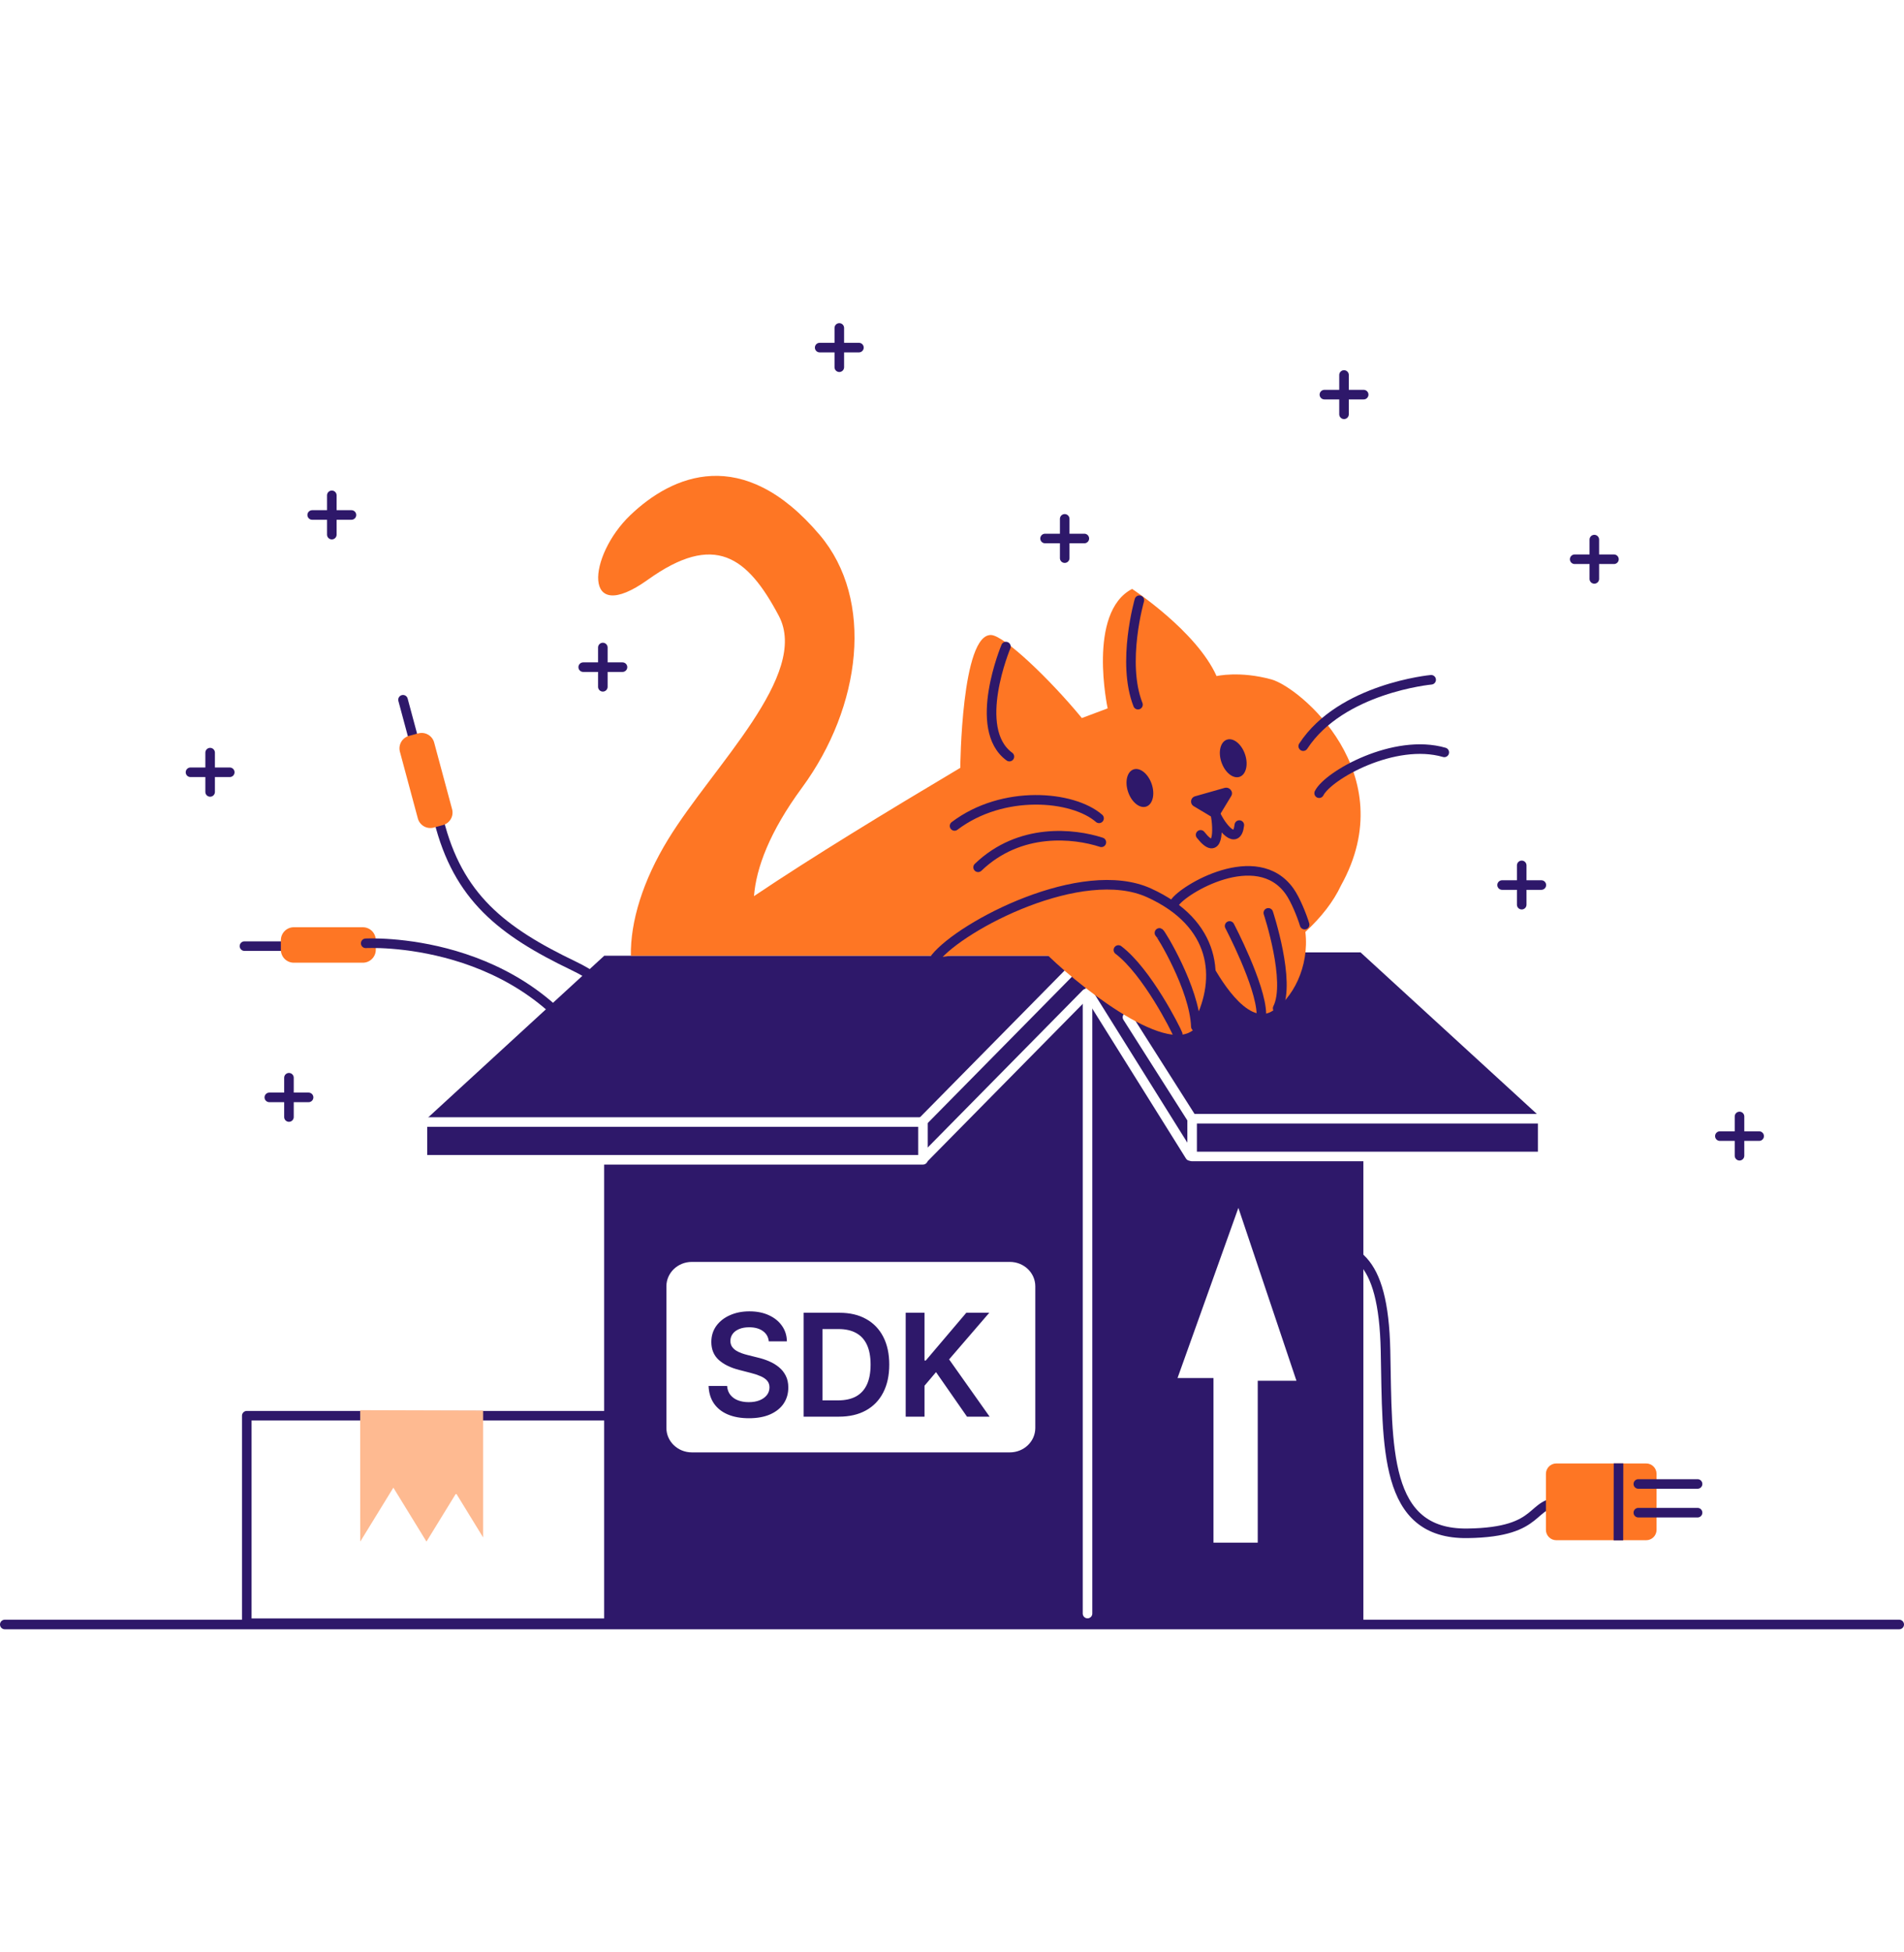
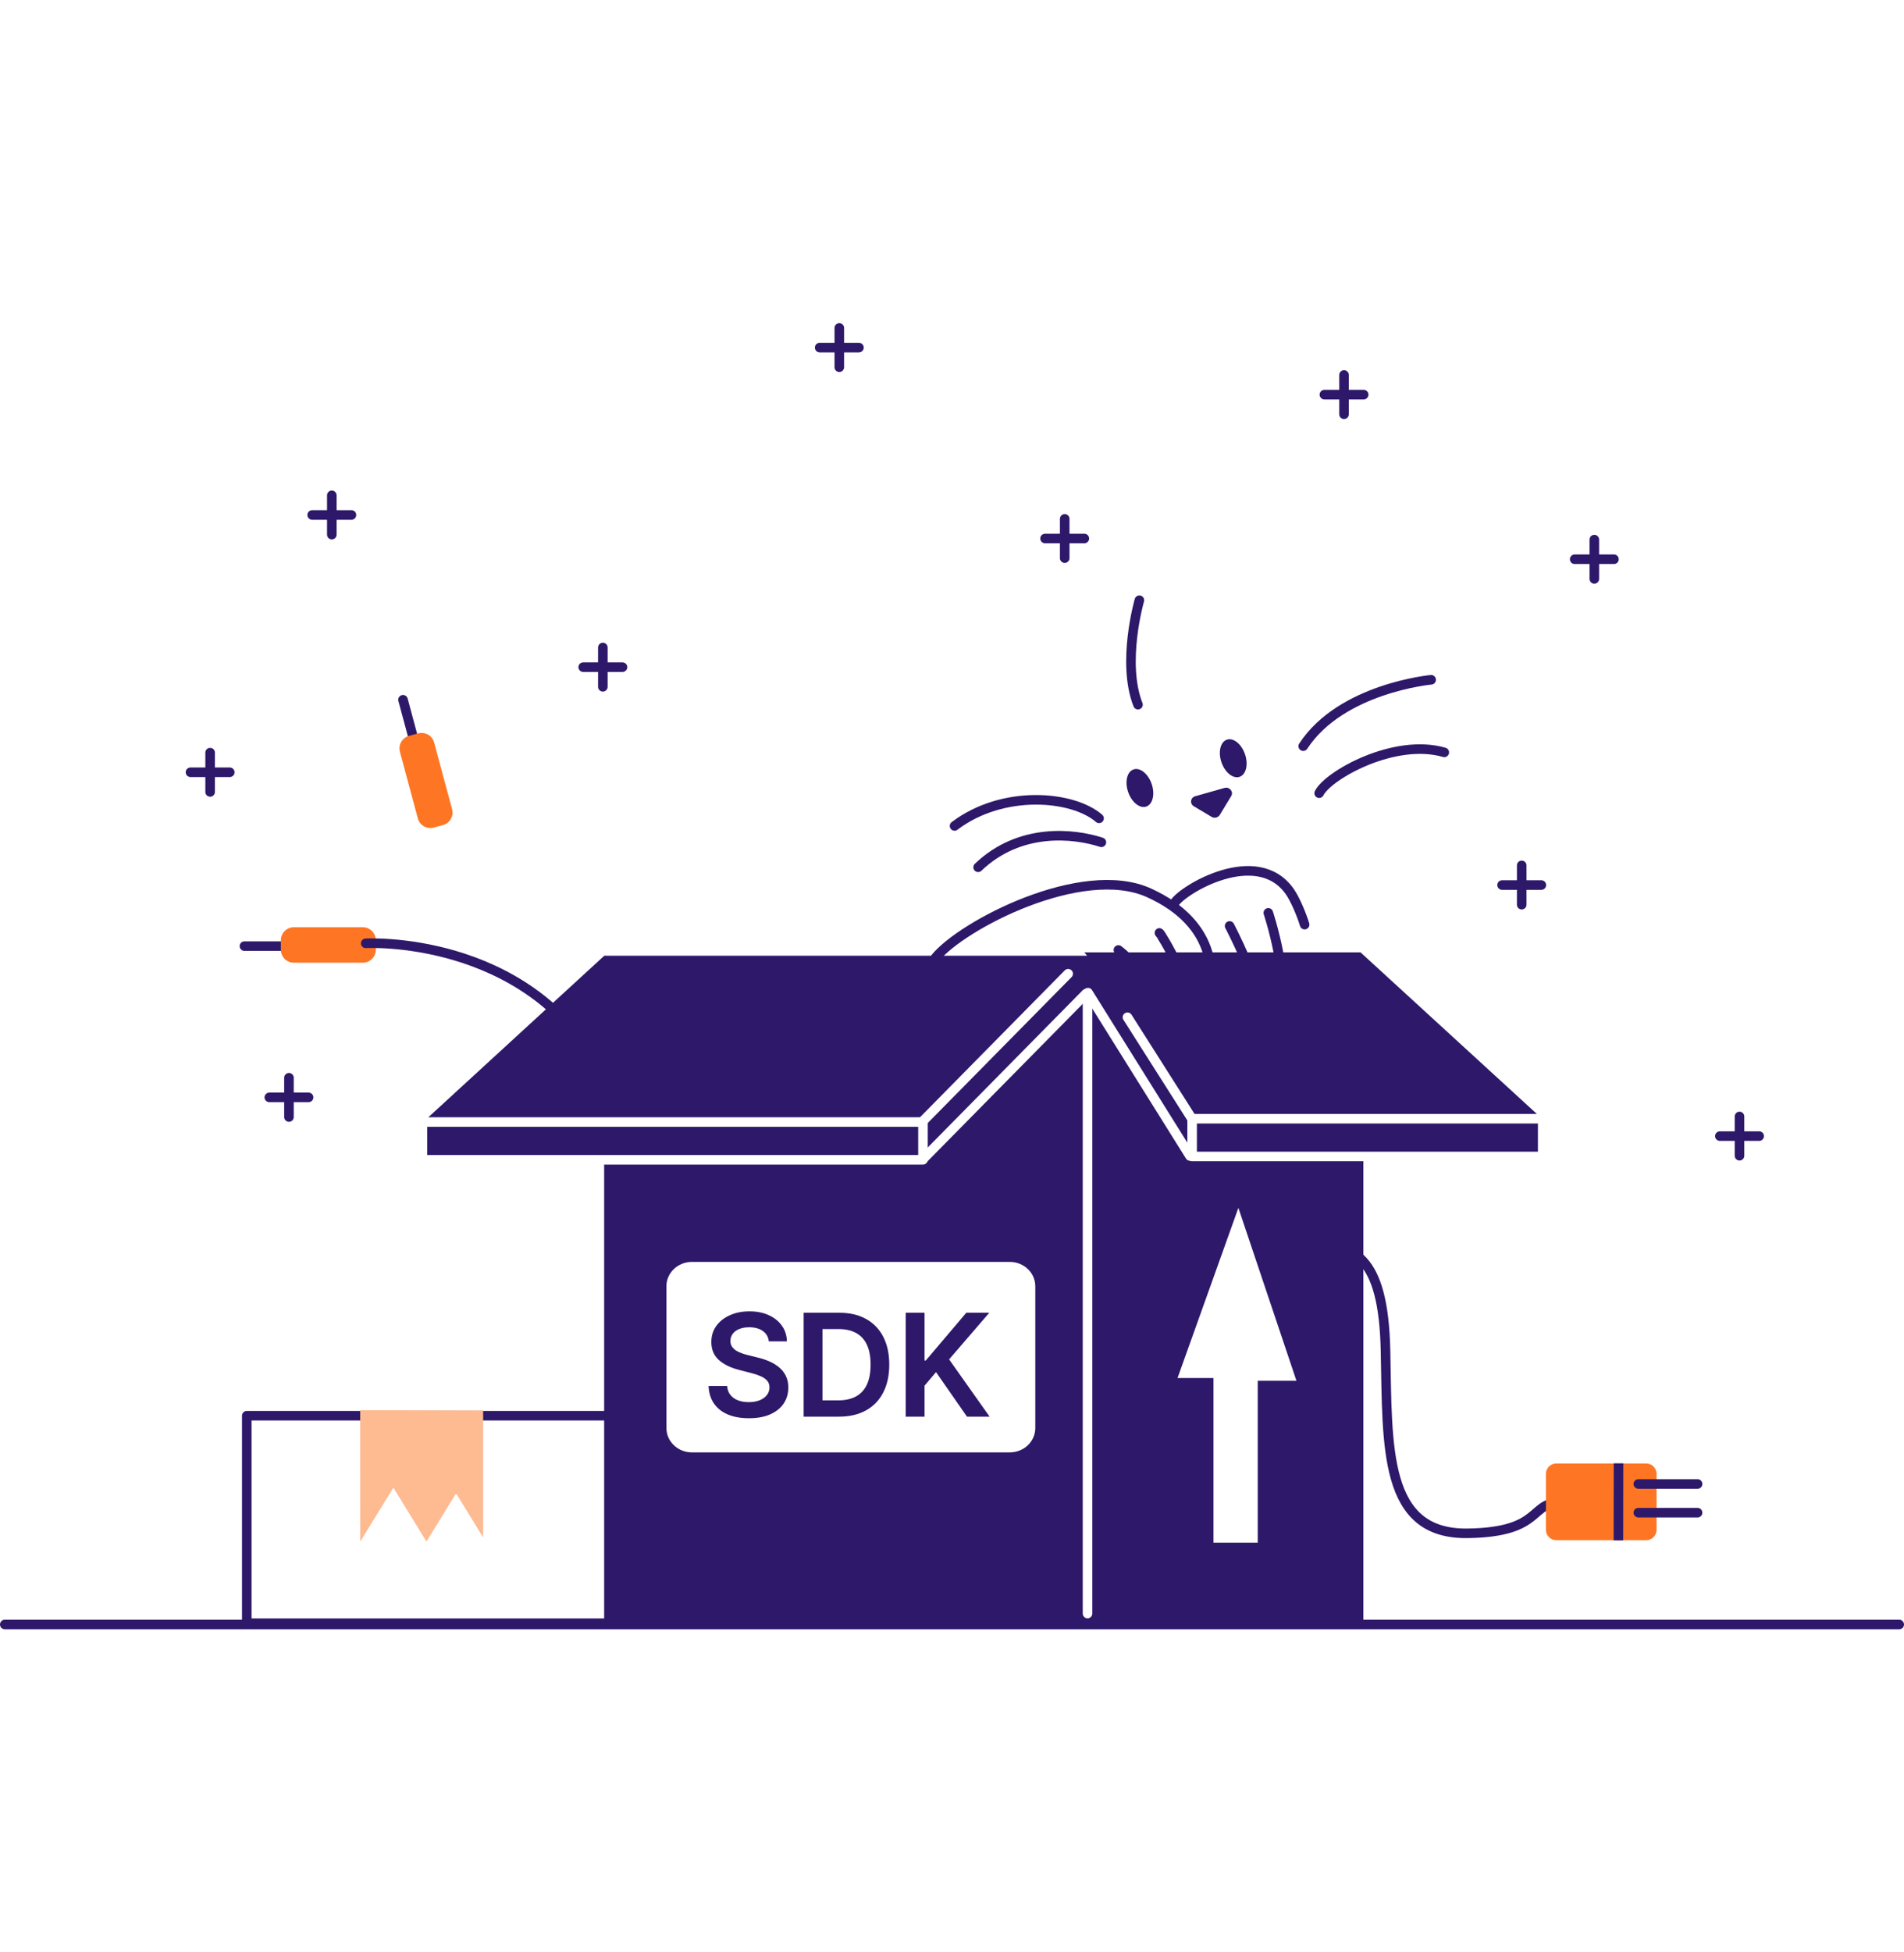
<svg xmlns="http://www.w3.org/2000/svg" width="160" height="164" viewBox="0 0 160 164" fill="none">
-   <rect width="160" height="164" fill="white" />
  <g clip-path="url(#clip0_20129_5039)">
    <path d="M58.852 118.92H20.738V136.35H58.852V118.92Z" fill="white" stroke="#2E186A" stroke-width="0.804" stroke-linecap="round" stroke-linejoin="round" />
    <path d="M30.266 118.455L30.274 129.494L33.056 124.963L35.838 129.494L38.327 125.442L40.6 129.146V118.485L30.266 118.455Z" fill="#FEBA91" />
    <path d="M34.816 62.307L33.867 58.78" stroke="#2E186A" stroke-width="0.804" stroke-linecap="round" stroke-linejoin="round" />
-     <path d="M53.299 91.225C53.534 88.707 54.264 84.037 48.218 81.138C42.173 78.24 38.485 75.358 36.874 68.908" stroke="#2E186A" stroke-width="0.804" stroke-linecap="round" stroke-linejoin="round" />
    <path d="M37.991 67.973L36.484 62.373C36.328 61.792 35.73 61.448 35.149 61.604L34.374 61.813C33.794 61.969 33.45 62.567 33.606 63.147L35.112 68.747C35.269 69.328 35.866 69.672 36.447 69.516L37.222 69.307C37.803 69.151 38.147 68.553 37.991 67.973Z" fill="#FE7624" />
    <path d="M24.194 79.476L20.542 79.474" stroke="#2E186A" stroke-width="0.804" stroke-linecap="round" stroke-linejoin="round" />
    <path d="M30.489 77.888H24.691C24.089 77.888 23.602 78.375 23.602 78.977V79.779C23.602 80.381 24.089 80.868 24.691 80.868H30.489C31.091 80.868 31.579 80.381 31.579 79.779V78.977C31.579 78.375 31.091 77.888 30.489 77.888Z" fill="#FE7624" />
    <path d="M30.731 79.238C30.731 79.238 44.152 78.483 50.422 89.755" stroke="#2E186A" stroke-width="0.804" stroke-linecap="round" stroke-linejoin="round" />
    <path d="M110.096 104.513C113.698 104.513 116.258 105.354 116.43 113.46C116.601 121.565 116.242 128.893 123.315 128.799C129.851 128.712 128.398 126.067 131.419 126.184" stroke="#2E186A" stroke-width="0.804" stroke-linecap="round" stroke-linejoin="round" />
    <path d="M138.334 122.931H130.781C130.3 122.931 129.909 123.321 129.909 123.803V128.507C129.909 128.989 130.3 129.379 130.781 129.379H138.334C138.815 129.379 139.206 128.989 139.206 128.507V123.803C139.206 123.321 138.815 122.931 138.334 122.931Z" fill="#FE7624" />
    <path d="M136.01 122.921L136 129.39" stroke="#2E186A" stroke-width="0.804" stroke-linejoin="round" />
    <path d="M137.675 124.654H142.653" stroke="#2E186A" stroke-width="0.804" stroke-linecap="round" stroke-linejoin="round" />
    <path d="M137.675 127.065H142.653" stroke="#2E186A" stroke-width="0.804" stroke-linecap="round" stroke-linejoin="round" />
    <path d="M112.943 31.499V34.8" stroke="#2E186A" stroke-width="0.804" stroke-linecap="round" stroke-linejoin="round" />
    <path d="M114.594 33.149H111.294" stroke="#2E186A" stroke-width="0.804" stroke-linecap="round" stroke-linejoin="round" />
    <path d="M89.471 43.584V46.883" stroke="#2E186A" stroke-width="0.804" stroke-linecap="round" stroke-linejoin="round" />
    <path d="M91.12 45.234H87.821" stroke="#2E186A" stroke-width="0.804" stroke-linecap="round" stroke-linejoin="round" />
    <path d="M70.53 27.548V30.847" stroke="#2E186A" stroke-width="0.804" stroke-linecap="round" stroke-linejoin="round" />
    <path d="M72.179 29.199H68.88" stroke="#2E186A" stroke-width="0.804" stroke-linecap="round" stroke-linejoin="round" />
    <path d="M50.659 54.392V57.691" stroke="#2E186A" stroke-width="0.804" stroke-linecap="round" stroke-linejoin="round" />
    <path d="M52.31 56.041H49.009" stroke="#2E186A" stroke-width="0.804" stroke-linecap="round" stroke-linejoin="round" />
    <path d="M27.884 41.608V44.909" stroke="#2E186A" stroke-width="0.804" stroke-linecap="round" stroke-linejoin="round" />
    <path d="M29.533 43.258H26.234" stroke="#2E186A" stroke-width="0.804" stroke-linecap="round" stroke-linejoin="round" />
    <path d="M24.282 90.53V93.83" stroke="#2E186A" stroke-width="0.804" stroke-linecap="round" stroke-linejoin="round" />
    <path d="M25.931 92.18H22.632" stroke="#2E186A" stroke-width="0.804" stroke-linecap="round" stroke-linejoin="round" />
    <path d="M17.658 63.222V66.522" stroke="#2E186A" stroke-width="0.804" stroke-linecap="round" stroke-linejoin="round" />
    <path d="M19.308 64.871H16.008" stroke="#2E186A" stroke-width="0.804" stroke-linecap="round" stroke-linejoin="round" />
    <path d="M127.875 72.692V75.993" stroke="#2E186A" stroke-width="0.804" stroke-linecap="round" stroke-linejoin="round" />
    <path d="M129.525 74.344H126.226" stroke="#2E186A" stroke-width="0.804" stroke-linecap="round" stroke-linejoin="round" />
    <path d="M133.977 45.327V48.628" stroke="#2E186A" stroke-width="0.804" stroke-linecap="round" stroke-linejoin="round" />
    <path d="M135.626 46.977H132.326" stroke="#2E186A" stroke-width="0.804" stroke-linecap="round" stroke-linejoin="round" />
    <path d="M146.177 93.783V97.082" stroke="#2E186A" stroke-width="0.804" stroke-linecap="round" stroke-linejoin="round" />
    <path d="M147.828 95.433H144.527" stroke="#2E186A" stroke-width="0.804" stroke-linecap="round" stroke-linejoin="round" />
    <path d="M129.237 93.653L114.331 79.999H91.124L91.352 80.283H50.776L35.9 93.937V97.461H50.769V136.796H114.57V97.171H129.237V93.653Z" fill="#2E186A" />
    <path d="M108.946 115.986H105.692V129.581H101.973V115.753H98.953L104.066 101.46L108.946 115.986Z" fill="white" />
    <path d="M91.388 83.478V135.537" stroke="white" stroke-width="0.804" stroke-linecap="round" stroke-linejoin="round" />
    <path d="M91.271 83.462L77.656 97.271" stroke="white" stroke-width="0.804" stroke-linecap="round" stroke-linejoin="round" />
    <path d="M89.762 81.794L77.541 94.189" stroke="white" stroke-width="0.804" stroke-linecap="round" stroke-linejoin="round" />
    <path d="M35.5 97.422L77.561 97.422V94.25H35.5" stroke="white" stroke-width="0.804" stroke-linecap="round" stroke-linejoin="round" />
    <path d="M129.5 97.144L100.178 97.144V93.972H129.5" stroke="white" stroke-width="0.804" stroke-linecap="round" stroke-linejoin="round" />
    <path d="M91.427 83.384L100.001 97.102" stroke="white" stroke-width="0.804" stroke-linecap="round" stroke-linejoin="round" />
    <path d="M94.745 85.449L100.2 94.033" stroke="white" stroke-width="0.804" stroke-linecap="round" stroke-linejoin="round" />
    <path d="M84.861 106H58.139C56.958 106 56 106.918 56 108.049V119.951C56 121.082 56.958 122 58.139 122H84.861C86.043 122 87 121.082 87 119.951V108.049C87 106.918 86.043 106 84.861 106Z" fill="white" />
    <path d="M64.604 112.672C64.564 112.3 64.396 112.01 64.101 111.803C63.808 111.595 63.428 111.491 62.959 111.491C62.629 111.491 62.347 111.541 62.111 111.641C61.875 111.74 61.695 111.875 61.57 112.045C61.445 112.216 61.381 112.411 61.378 112.629C61.378 112.811 61.419 112.969 61.501 113.102C61.587 113.236 61.702 113.349 61.847 113.443C61.992 113.534 62.152 113.611 62.328 113.673C62.504 113.736 62.682 113.788 62.861 113.831L63.679 114.036C64.008 114.112 64.325 114.216 64.629 114.347C64.936 114.477 65.21 114.642 65.452 114.841C65.696 115.04 65.889 115.28 66.031 115.561C66.173 115.842 66.244 116.172 66.244 116.55C66.244 117.061 66.114 117.511 65.852 117.901C65.591 118.287 65.213 118.589 64.719 118.808C64.227 119.024 63.632 119.132 62.933 119.132C62.254 119.132 61.665 119.027 61.165 118.817C60.668 118.607 60.278 118.3 59.997 117.896C59.719 117.493 59.568 117.001 59.545 116.422H61.101C61.124 116.726 61.217 116.979 61.382 117.18C61.547 117.382 61.761 117.533 62.026 117.632C62.293 117.732 62.591 117.781 62.92 117.781C63.264 117.781 63.565 117.73 63.824 117.628C64.085 117.523 64.29 117.378 64.438 117.193C64.585 117.006 64.66 116.787 64.663 116.537C64.66 116.31 64.594 116.122 64.463 115.974C64.332 115.824 64.149 115.699 63.913 115.599C63.68 115.497 63.408 115.406 63.095 115.327L62.102 115.071C61.383 114.886 60.815 114.607 60.398 114.232C59.983 113.854 59.776 113.352 59.776 112.727C59.776 112.213 59.915 111.763 60.193 111.376C60.474 110.99 60.856 110.69 61.34 110.477C61.822 110.261 62.369 110.153 62.98 110.153C63.599 110.153 64.142 110.261 64.608 110.477C65.077 110.69 65.445 110.987 65.712 111.368C65.979 111.746 66.117 112.18 66.125 112.672H64.604ZM70.491 119H67.534V110.273H70.551C71.417 110.273 72.162 110.447 72.784 110.797C73.409 111.143 73.889 111.642 74.224 112.293C74.559 112.943 74.727 113.722 74.727 114.628C74.727 115.537 74.558 116.318 74.22 116.972C73.885 117.625 73.4 118.126 72.767 118.476C72.136 118.825 71.377 119 70.491 119ZM69.115 117.632H70.414C71.022 117.632 71.529 117.521 71.936 117.3C72.342 117.075 72.647 116.741 72.852 116.298C73.056 115.852 73.159 115.295 73.159 114.628C73.159 113.96 73.056 113.406 72.852 112.966C72.647 112.523 72.345 112.192 71.944 111.973C71.546 111.751 71.052 111.641 70.461 111.641H69.115V117.632ZM76.109 119V110.273H77.69V114.283H77.797L81.201 110.273H83.132L79.757 114.189L83.162 119H81.261L78.657 115.259L77.69 116.401V119H76.109Z" fill="#2E186A" />
-     <path d="M106.843 57.072C104.164 56.336 102.233 56.79 102.233 56.79C100.529 52.995 95.134 49.47 95.134 49.47C91.339 51.445 93.081 59.503 93.081 59.503L90.913 60.316C88.201 57.023 84.405 53.421 83.311 53.344C80.783 53.164 80.696 64.499 80.696 64.499C74.546 68.158 68.255 71.981 63.361 75.275C63.542 72.921 64.663 69.88 67.395 66.166C72.392 59.367 73.496 50.376 68.886 44.939C62.418 37.304 56.492 39.903 52.967 43.274C49.403 46.682 48.86 52.686 54.441 48.697C60.055 44.678 62.808 46.76 65.441 51.719C68.075 56.678 59.941 64.311 56.146 70.504C54.017 73.979 52.969 77.413 53.014 80.283H78.76C78.708 80.342 78.657 80.4 78.612 80.457L79.888 80.283H88.085C91.357 83.433 99.029 89.301 100.742 85.919C101.606 84.216 101.984 82.349 101.625 80.577C102.385 82.027 104.761 86.126 106.827 84.978C108.616 83.984 110.041 81.201 109.695 78.281C111.026 77.052 112.051 75.745 112.692 74.373C117.921 64.964 109.22 57.727 106.843 57.072Z" fill="#FE7624" />
    <path d="M109.515 62.678C112.711 57.797 120.265 57.101 120.265 57.101" stroke="#2E186A" stroke-width="0.804" stroke-linecap="round" stroke-linejoin="round" />
    <path d="M110.852 66.628C111.608 65.117 117.185 61.98 121.369 63.2" stroke="#2E186A" stroke-width="0.804" stroke-linecap="round" stroke-linejoin="round" />
    <path d="M92.552 70.753C90.266 70.005 85.694 69.493 82.195 72.852" stroke="#2E186A" stroke-width="0.804" stroke-linecap="round" stroke-linejoin="round" />
    <path d="M92.357 68.74C90.149 66.823 84.281 66.299 80.214 69.379" stroke="#2E186A" stroke-width="0.804" stroke-linecap="round" stroke-linejoin="round" />
-     <path d="M84.532 54.312C84.532 54.312 81.627 61.226 84.823 63.555" stroke="#2E186A" stroke-width="0.804" stroke-linecap="round" stroke-linejoin="round" />
    <path d="M95.746 50.419C95.746 50.419 94.235 55.643 95.629 59.192" stroke="#2E186A" stroke-width="0.804" stroke-linecap="round" stroke-linejoin="round" />
    <path d="M96.326 67.751C96.871 67.563 97.074 66.713 96.778 65.852C96.482 64.991 95.799 64.444 95.254 64.632C94.708 64.82 94.506 65.67 94.802 66.531C95.098 67.392 95.78 67.939 96.326 67.751Z" fill="#2E186A" />
    <path d="M104.169 65.253C104.714 65.065 104.917 64.215 104.621 63.354C104.325 62.492 103.642 61.946 103.096 62.134C102.551 62.322 102.348 63.172 102.644 64.033C102.94 64.894 103.623 65.44 104.169 65.253Z" fill="#2E186A" />
    <path d="M103.464 66.869L102.5 68.457C102.429 68.568 102.318 68.646 102.19 68.676C102.062 68.706 101.927 68.685 101.815 68.617L100.322 67.726C100.242 67.681 100.178 67.613 100.137 67.531C100.096 67.449 100.081 67.357 100.094 67.266C100.106 67.176 100.145 67.091 100.207 67.023C100.268 66.955 100.348 66.907 100.437 66.885L102.895 66.187C103.319 66.065 103.681 66.503 103.464 66.869Z" fill="#2E186A" />
-     <path d="M100.89 70.128C102.429 72.08 102.379 69.649 102.135 68.368C102.631 69.481 103.942 71.096 104.145 69.306" stroke="#2E186A" stroke-width="0.804" stroke-linecap="round" stroke-linejoin="round" />
    <path d="M98.97 86.878C98.815 86.452 96.385 81.619 93.983 79.799" stroke="#2E186A" stroke-width="0.804" stroke-linecap="round" stroke-linejoin="round" />
    <path d="M97.431 78.365C97.546 78.404 100.378 83.054 100.49 86.228" stroke="#2E186A" stroke-width="0.804" stroke-linecap="round" stroke-linejoin="round" />
    <path d="M78.606 80.46C80.814 77.729 90.93 72.442 96.556 74.999C102.182 77.556 102.656 82.145 100.74 85.922" stroke="#2E186A" stroke-width="0.804" stroke-linecap="round" stroke-linejoin="round" />
    <path d="M103.328 77.781C103.328 77.781 105.942 82.748 106 85.159" stroke="#2E186A" stroke-width="0.804" stroke-linecap="round" stroke-linejoin="round" />
    <path d="M106.581 76.681C106.581 76.681 108.498 82.461 107.366 84.698" stroke="#2E186A" stroke-width="0.804" stroke-linecap="round" stroke-linejoin="round" />
    <path d="M98.705 75.848C99.411 74.713 105.616 71.006 108.364 74.864C108.864 75.564 109.409 76.929 109.632 77.668" stroke="#2E186A" stroke-width="0.804" stroke-linecap="round" stroke-linejoin="round" />
    <path d="M0.402 136.458H159.598" stroke="#2E186A" stroke-width="0.804" stroke-linecap="round" stroke-linejoin="round" />
  </g>
  <defs>
    <clipPath id="clip0_20129_5039">
      <rect width="160" height="109.715" fill="white" transform="translate(0 27.143)" />
    </clipPath>
  </defs>
</svg>